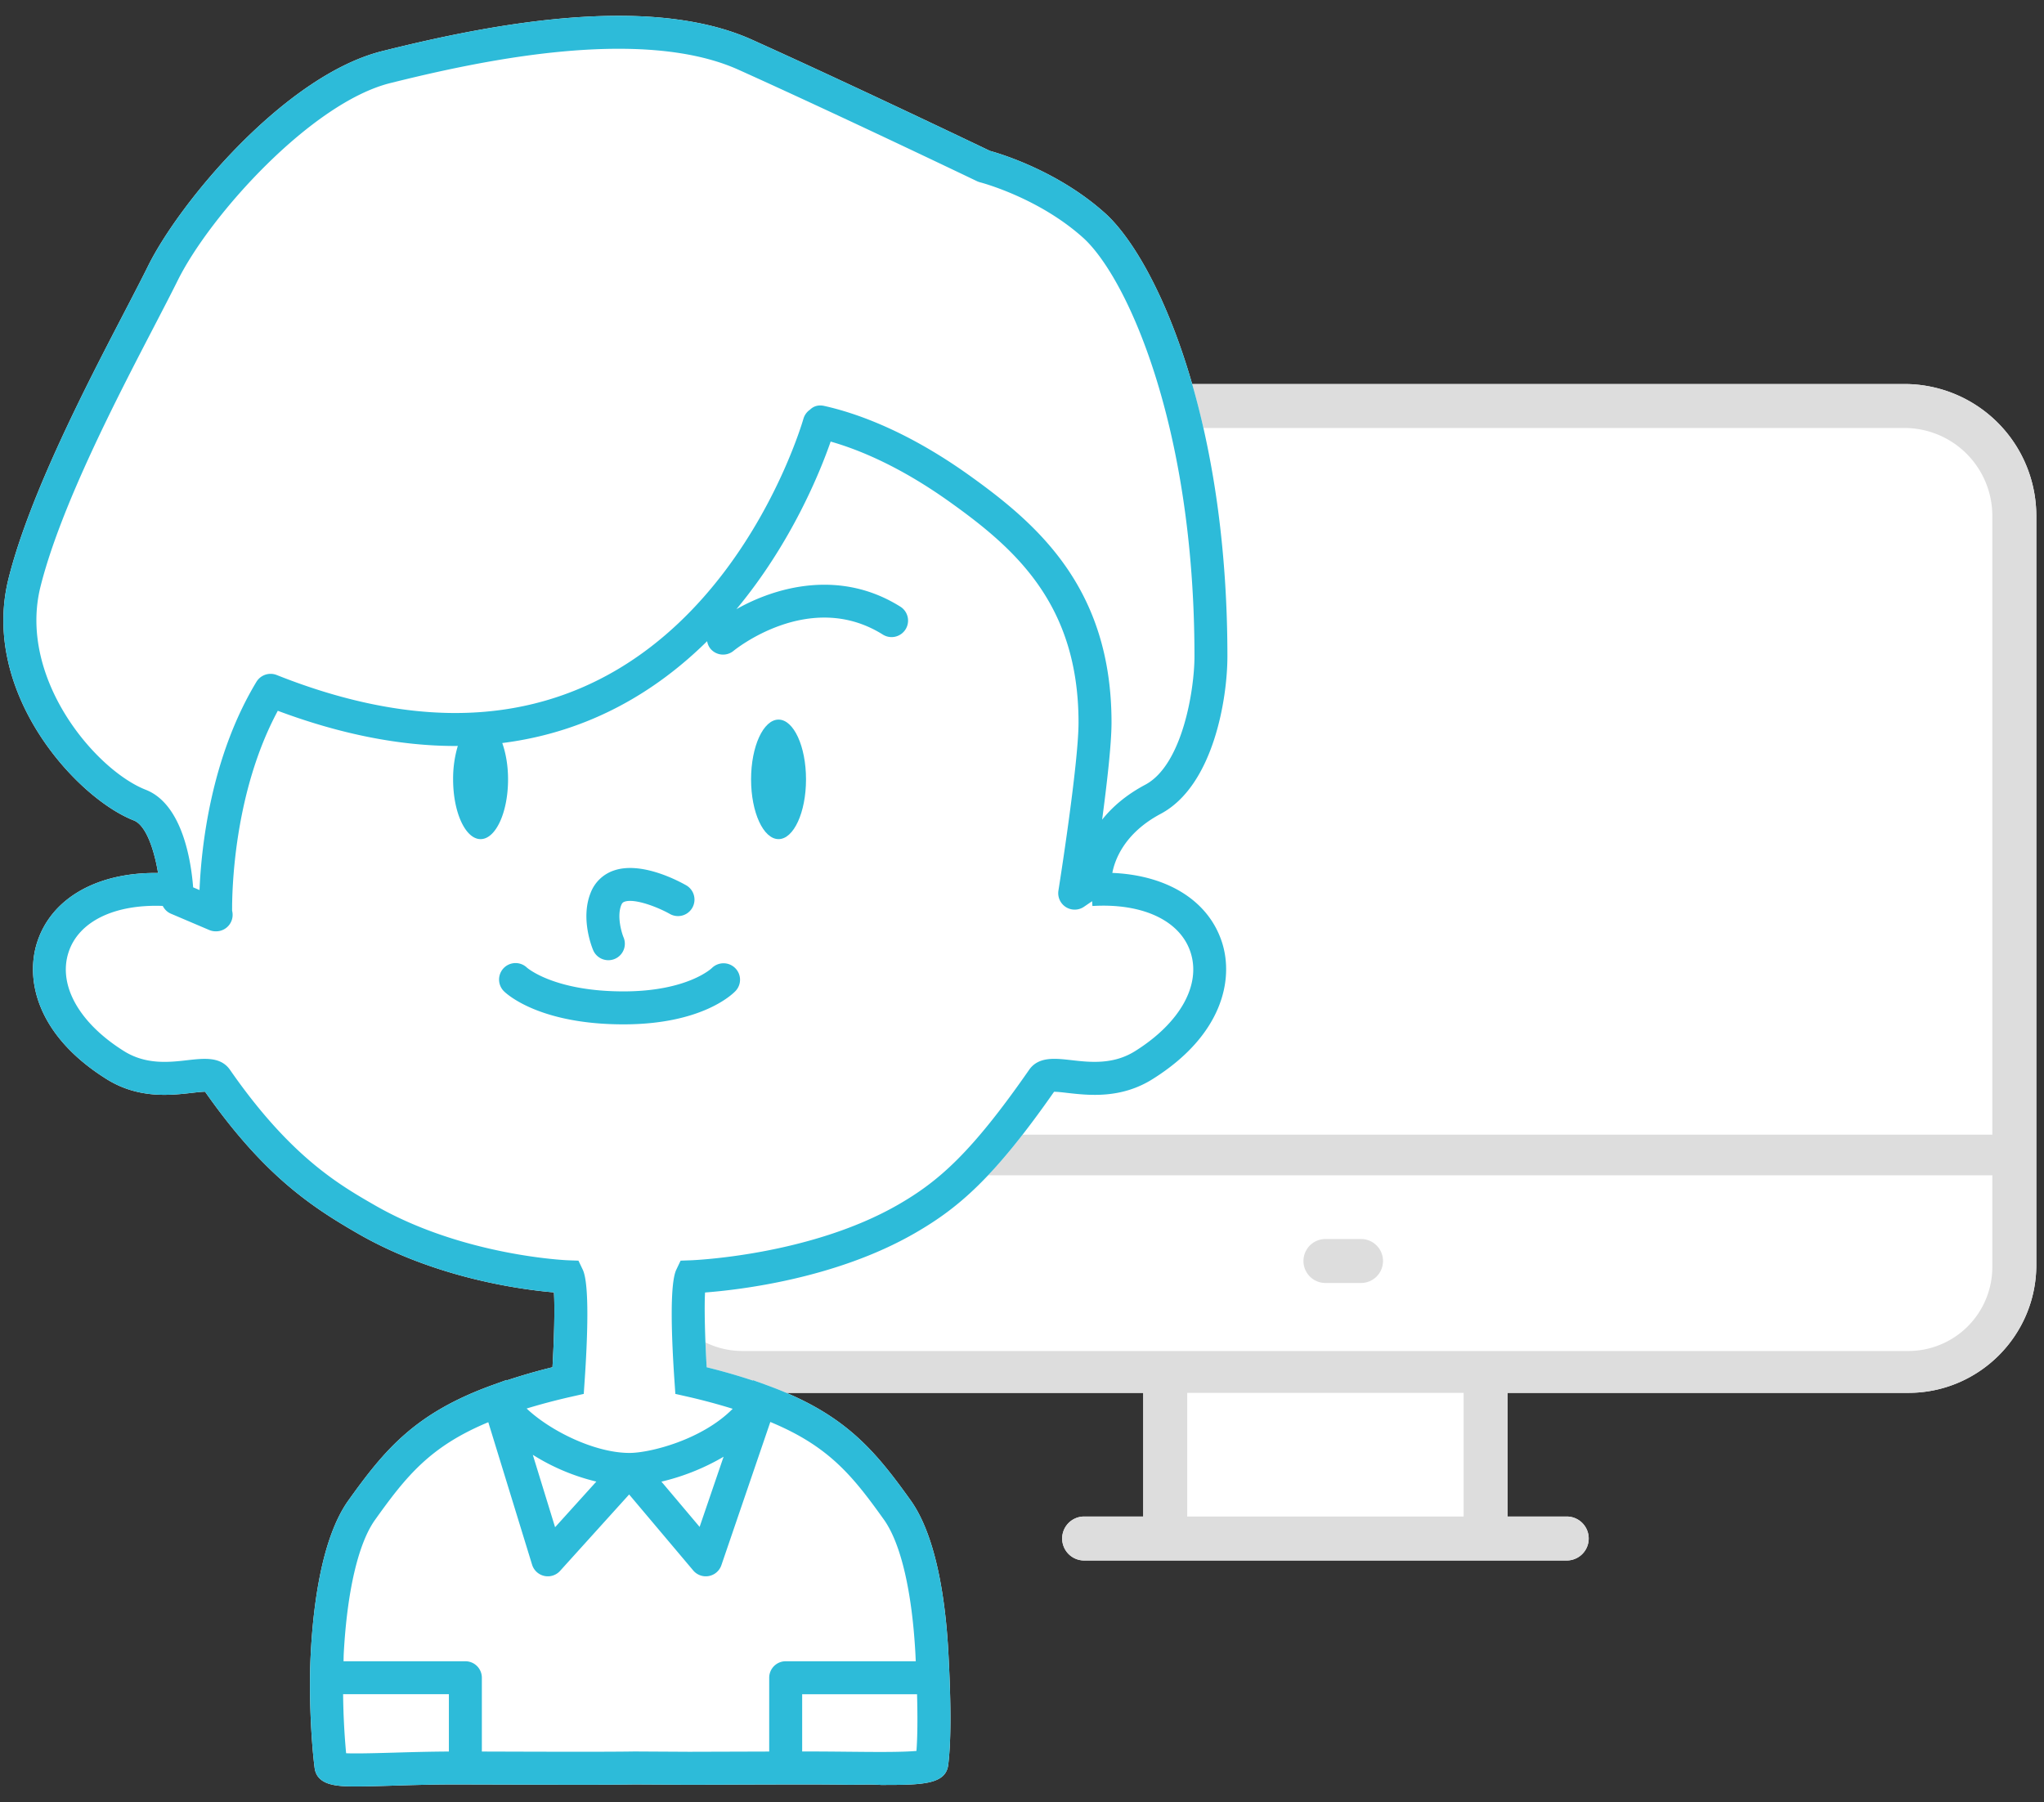
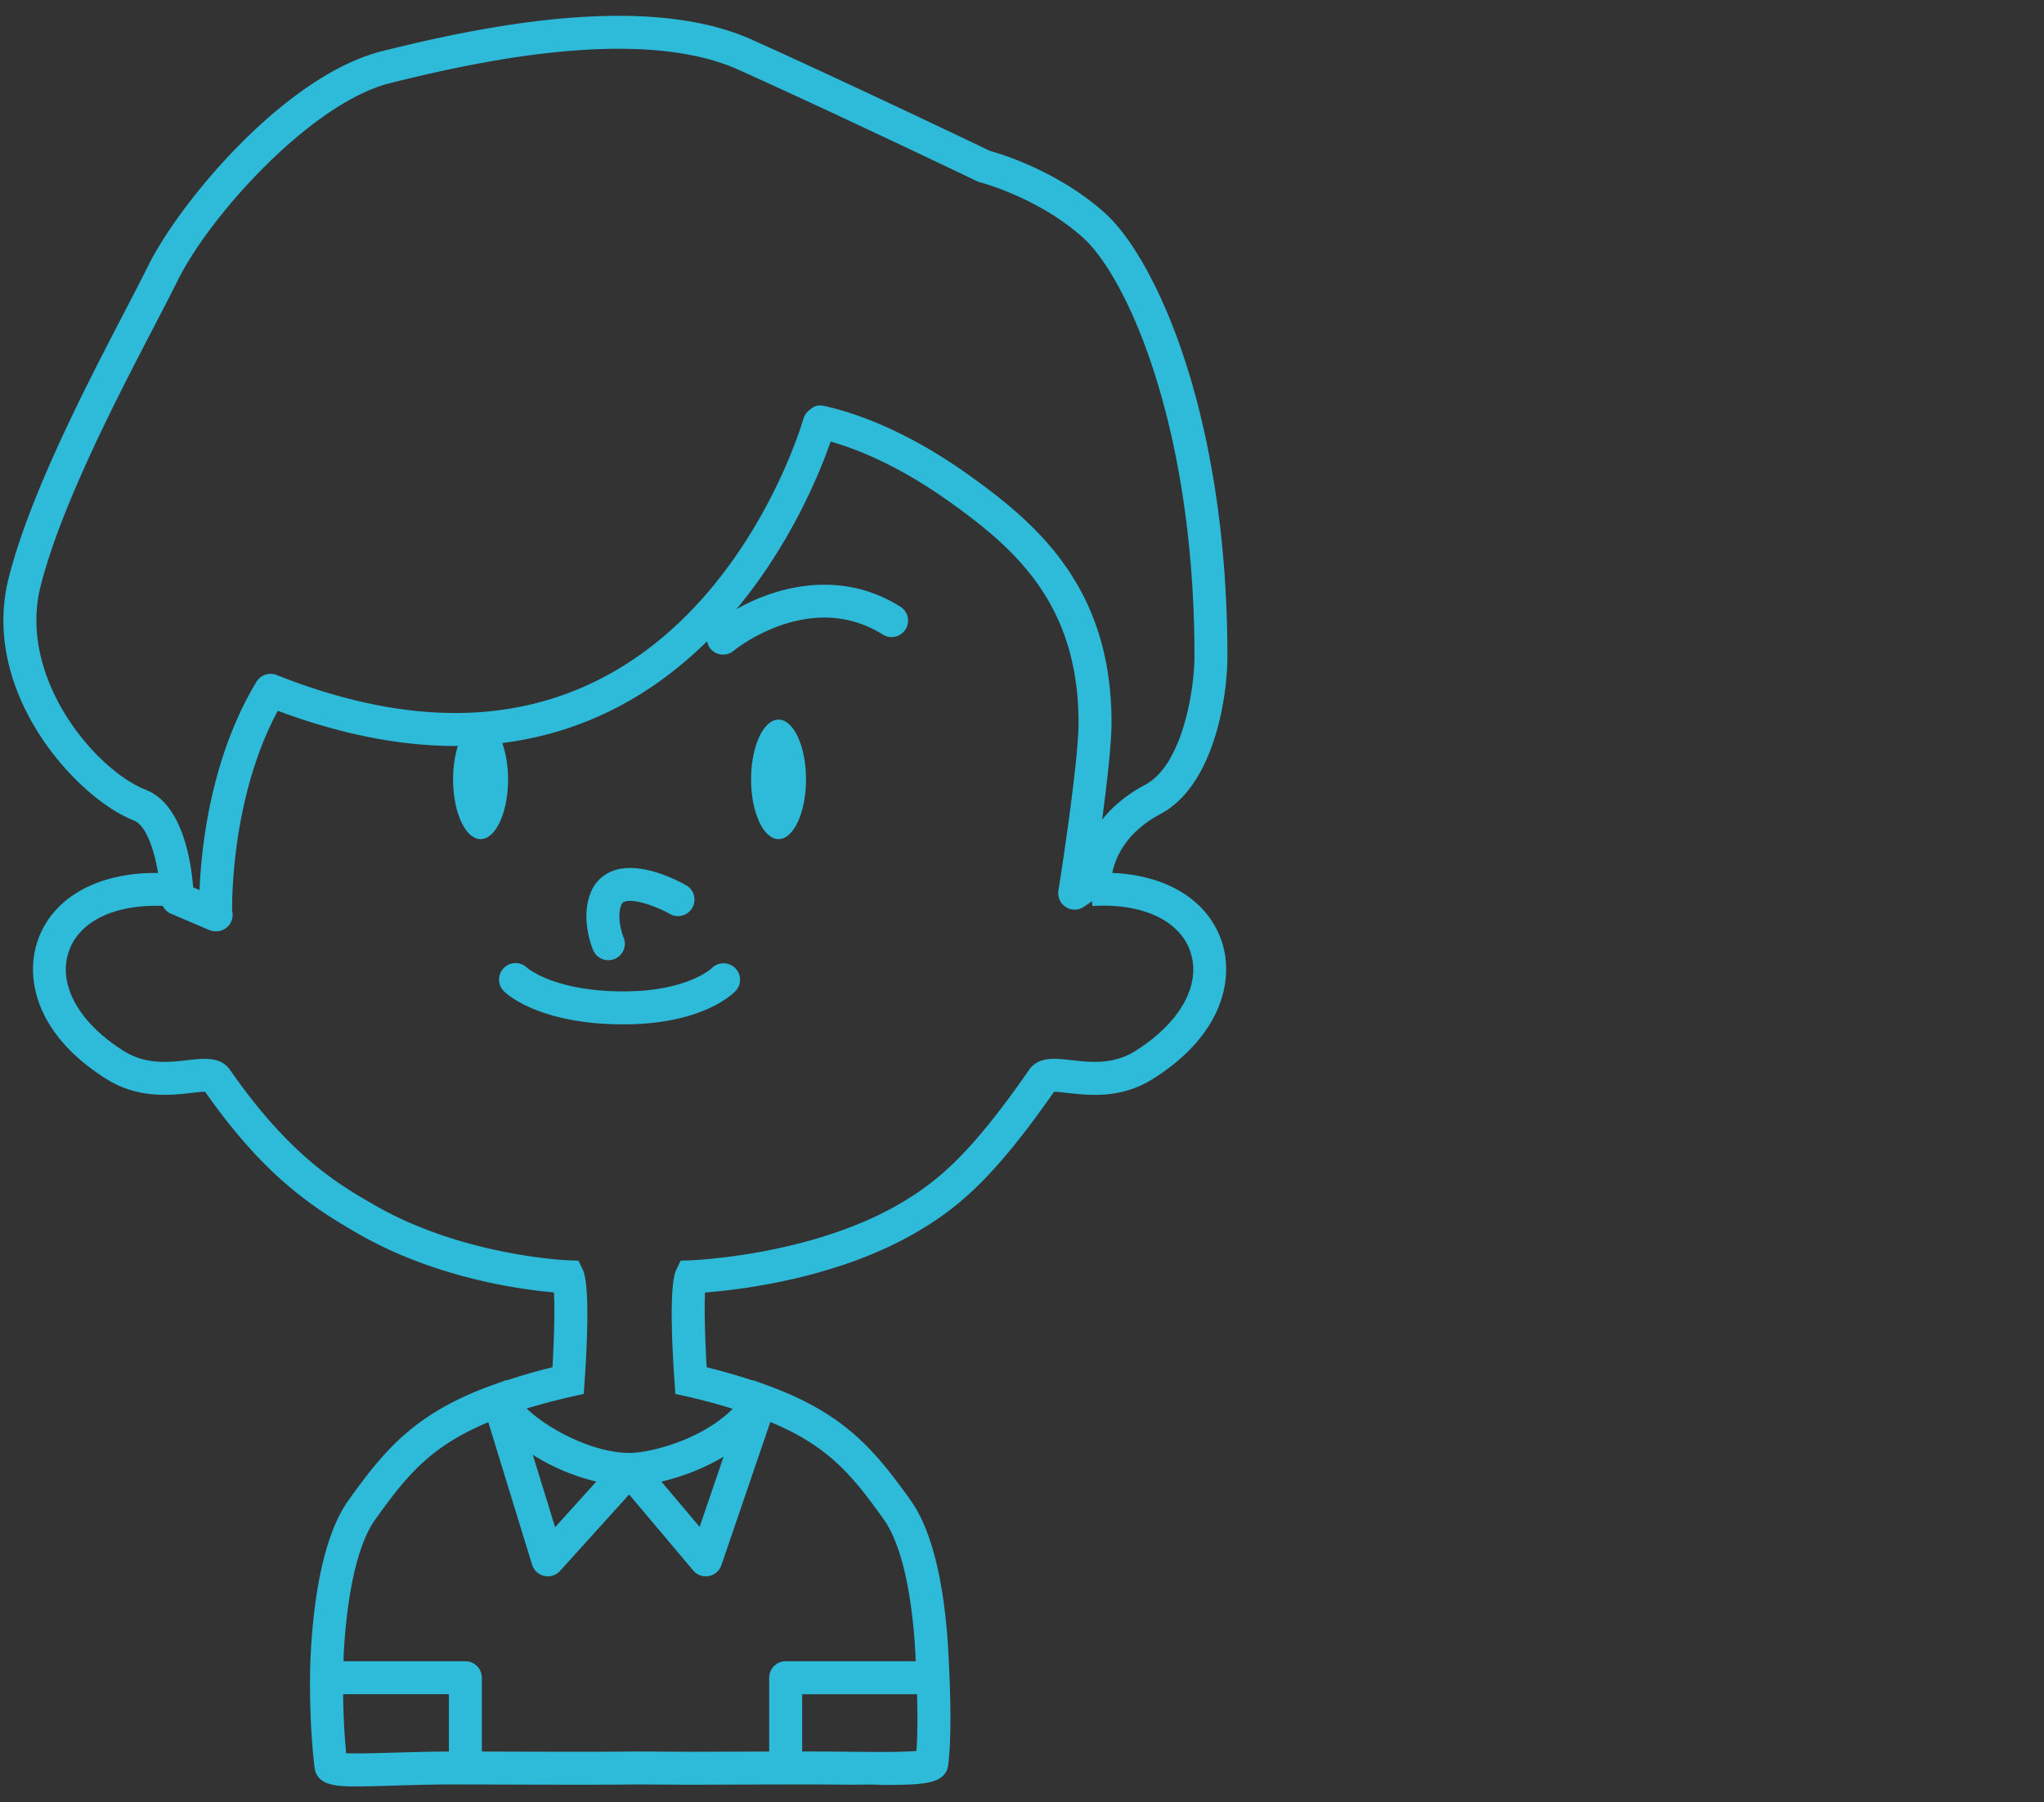
<svg xmlns="http://www.w3.org/2000/svg" width="93" height="82" viewBox="0 0 93 82">
  <rect x="0" y="0" width="93" height="82" fill="#333333" stroke="none" />
  <g fill="none" fill-rule="evenodd">
-     <path fill="#FFF" fill-rule="nonzero" d="M86.65 17.473H33.776a5.826 5.826 0 0 0-5.819 5.82v34.26c0 3.21 2.61 5.82 5.82 5.82h18.24V69h-2.69a1 1 0 1 0 0 2h21.957a1 1 0 1 0 0-2h-2.691v-5.627H86.83c3.21 0 5.82-2.61 5.82-5.82v-34.08a6 6 0 0 0-6-6z" />
-     <path fill="#DDD" fill-rule="nonzero" d="M61.926 56.374h-1.62a1 1 0 1 0 0 2h1.62a1 1 0 1 0 0-2zm24.723-38.9H33.777a5.826 5.826 0 0 0-5.819 5.82v34.26c0 3.208 2.61 5.819 5.82 5.819h18.24V69h-2.69a1 1 0 1 0 0 2h21.957a1 1 0 1 0 0-2h-2.691v-5.627H86.83c3.21 0 5.82-2.61 5.82-5.82v-34.08a6 6 0 0 0-6-6zM66.594 69H54.018v-5.627h12.576V69zm24.055-17.373H29.958V23.473a4 4 0 0 1 4-4h52.691a4 4 0 0 1 4 4v28.154zm0 6.022a3.823 3.823 0 0 1-3.819 3.82H33.778a3.823 3.823 0 0 1-3.82-3.82v-4.176H90.649v4.176z" />
    <g>
-       <path fill="#FFF" d="M50.61 39.716c.106-.559.525-1.798 2.204-2.689 2.398-1.28 3.032-5.245 3.032-7.162 0-11.135-3.333-18.163-5.573-20.171-2.135-1.913-4.746-2.696-5.234-2.83-.667-.32-6.429-3.077-10.832-5.061C32.611 1.084 30.573.72 28.149.72c-3.875 0-7.992.916-10.75 1.604-4.411 1.095-9.208 6.85-10.656 9.766-.29.586-.666 1.309-1.09 2.127-1.712 3.293-4.299 8.271-5.26 12.088-1.309 5.184 3.075 10.001 5.693 11.023.558.219.927 1.321 1.106 2.392-2.754-.037-4.848 1.135-5.5 3.148-.552 1.703-.019 4.229 3.127 6.211 1.454.925 2.93.757 3.904.646.2-.023.458-.053.608-.053 2.664 3.795 4.812 5.221 6.958 6.457 3.528 2.031 7.431 2.546 8.914 2.673.045.715.01 2.104-.066 3.406-.752.183-1.429.384-2.077.597l-.009-.018-.609.22c-3.553 1.28-4.929 2.933-6.628 5.314-1.163 1.68-1.55 4.632-1.67 6.811-.105 1.889.014 4.071.17 5.3.107.848 1.116.848 1.926.848.456 0 1.022-.017 1.663-.036.818-.025 1.76-.054 2.816-.054h.002l1.906.005c2.172.007 5.066.016 6.247-.005l2.484.014 1.712-.005c.756-.003 1.725-.007 3.5-.009h.13c.646 0 1.28.006 1.875.012.539.005 1.044-.022 1.506.01 1.837 0 2.945-.003 3.061-.909.134-1.054.135-2.793.005-5.169-.121-2.181-.509-5.132-1.678-6.82-1.693-2.373-3.069-4.024-6.622-5.306v-.001l-.011-.004-.016-.006-.556-.2-.009.016a27.422 27.422 0 0 0-2.102-.604c-.077-1.309-.113-2.706-.074-3.402 1.585-.121 5.95-.631 9.534-2.693 1.999-1.15 3.61-2.525 6.346-6.44.15 0 .408.029.608.053.976.11 2.45.279 3.9-.645 3.149-1.983 3.682-4.51 3.131-6.213-.613-1.89-2.481-3.046-4.988-3.153z" />
      <path fill="#2DBBD9" fill-rule="nonzero" d="M50.61 39.716c.106-.559.525-1.798 2.204-2.689 2.398-1.28 3.032-5.245 3.032-7.162 0-11.135-3.333-18.163-5.573-20.171-2.135-1.913-4.746-2.696-5.234-2.83-.667-.32-6.429-3.077-10.832-5.061C32.611 1.084 30.573.72 28.149.72c-3.875 0-7.992.916-10.75 1.604-4.411 1.095-9.208 6.85-10.656 9.766-.29.586-.666 1.309-1.09 2.127-1.712 3.293-4.299 8.271-5.26 12.088-1.309 5.184 3.075 10.001 5.693 11.023.558.219.927 1.321 1.106 2.392-2.754-.037-4.848 1.135-5.5 3.148-.552 1.703-.019 4.229 3.127 6.211 1.454.925 2.93.757 3.904.646.2-.023.458-.053.608-.053 2.664 3.795 4.812 5.221 6.958 6.457 3.528 2.031 7.431 2.546 8.914 2.673.045.715.01 2.104-.066 3.406-.752.183-1.429.384-2.077.597l-.009-.018-.609.22c-3.553 1.28-4.929 2.933-6.628 5.314-1.163 1.68-1.55 4.632-1.67 6.811-.105 1.889.014 4.071.17 5.3.107.848 1.116.848 1.926.848.456 0 1.022-.017 1.663-.036.818-.025 1.76-.054 2.816-.054h.002l1.906.005c2.172.007 5.066.016 6.247-.005l2.484.014 1.712-.005c.756-.003 1.725-.007 3.5-.009h.13c.646 0 1.28.006 1.875.012.539.005 1.044-.022 1.506.01 1.837 0 2.945-.003 3.061-.909.134-1.054.135-2.793.005-5.169-.121-2.181-.509-5.132-1.678-6.82-1.693-2.373-3.069-4.024-6.622-5.306v-.001l-.011-.004-.016-.006-.556-.2-.009.016a27.422 27.422 0 0 0-2.102-.604c-.077-1.309-.113-2.706-.074-3.402 1.585-.121 5.95-.631 9.534-2.693 1.999-1.15 3.61-2.525 6.346-6.44.15 0 .408.029.608.053.976.11 2.45.279 3.9-.645 3.149-1.983 3.682-4.51 3.131-6.213-.613-1.89-2.481-3.046-4.988-3.153zM1.847 26.672c.919-3.648 3.458-8.532 5.137-11.764.43-.828.811-1.561 1.104-2.152 1.482-2.985 6.096-8.088 9.674-8.977 2.683-.669 6.678-1.56 10.388-1.56 2.21 0 4.041.32 5.442.95 4.639 2.09 10.8 5.046 10.861 5.075a.765.765 0 0 0 .141.051c.026.007 2.635.684 4.679 2.515 1.961 1.758 5.074 8.486 5.074 19.054 0 1.516-.547 4.937-2.237 5.839-.89.472-1.52 1.032-1.964 1.591.219-1.64.427-3.447.427-4.421 0-6.121-3.364-9.03-6.517-11.278-2.814-2.002-5.115-2.805-6.55-3.125-.246-.055-.47-.008-.651.169a.753.753 0 0 0-.299.412c-.159.546-4.028 13.39-15.841 13.39-2.511 0-5.246-.582-8.128-1.73a.755.755 0 0 0-.919.31c-2.079 3.444-2.509 7.517-2.59 9.475l-.29-.123c-.093-1.192-.487-3.785-2.155-4.439-2.287-.895-5.84-5.088-4.786-9.262zm16.01 53.073c-.924.027-1.746.044-2.109.025a32.896 32.896 0 0 1-.137-2.686h4.813v2.608c-.92.005-1.8.03-2.567.053zm23.841-.08c-.281.026-.774.047-1.635.047-.45 0-.947-.005-1.474-.01-.6-.006-1.238-.012-1.889-.012h-.202v-2.605h5.227c.028 1.059.022 1.936-.027 2.58zm-1.456-10.489c.752 1.086 1.251 3.231 1.407 6.04l.017.369h-5.918a.75.75 0 0 0-.75.75v3.358l-1.935.006-1.702.005-2.497-.014c-1.212.021-4.074.012-6.233.005l-.707-.002v-3.358a.75.75 0 0 0-.75-.75H15.63c.005-.122.004-.249.011-.369.154-2.809.653-4.954 1.399-6.031 1.442-2.021 2.521-3.371 5.177-4.476l1.992 6.481a.75.75 0 0 0 1.274.283l3.142-3.476 2.915 3.456a.749.749 0 0 0 1.283-.241l2.226-6.514c2.674 1.108 3.753 2.459 5.193 4.478zm-16-2.984a9.63 9.63 0 0 0 2.891 1.218l-1.877 2.077-1.014-3.295zm5.852 1.22c.877-.202 1.89-.577 2.829-1.133l-1.091 3.193-1.738-2.06zm21.57-19.599c-1.006.64-2.071.52-2.928.421-.731-.082-1.487-.17-1.912.442-2.634 3.79-4.127 5.081-5.96 6.136-4.041 2.326-9.386 2.529-9.44 2.53l-.457.016-.196.412c-.312.655-.216 3.132-.081 5.094l.038.557.544.123a27.5 27.5 0 0 1 2.065.554c-1.396 1.415-3.77 2.009-4.694 2.009-1.582 0-3.609-1.004-4.682-2.021.633-.193 1.31-.374 2.054-.542l.545-.123.038-.557c.135-1.963.229-4.439-.083-5.095l-.196-.411-.456-.016c-.047-.001-4.789-.188-8.826-2.514-1.617-.931-3.831-2.205-6.573-6.153-.425-.61-1.18-.521-1.912-.441-.855.1-1.921.22-2.932-.423-2.026-1.275-2.985-2.992-2.502-4.481.457-1.41 2.093-2.195 4.286-2.112.079.152.202.28.366.351l1.75.745a.75.75 0 0 0 .293.06h.021a.75.75 0 0 0 .727-.936c-.006-.89.068-5.361 2.079-9.098 2.838 1.062 5.552 1.601 8.074 1.601.04 0 .077-.003.116-.004a5.213 5.213 0 0 0-.214 1.523c0 1.502.56 2.719 1.25 2.719s1.25-1.217 1.25-2.719c0-.625-.101-1.193-.264-1.653 3.998-.503 7.046-2.388 9.322-4.634a.735.735 0 0 0 .149.34.749.749 0 0 0 1.057.096c.034-.027 3.444-2.814 6.77-.748a.75.75 0 1 0 .792-1.273c-2.731-1.699-5.641-.889-7.436.129 2.512-3.018 3.819-6.276 4.288-7.626 1.304.371 3.161 1.14 5.391 2.727 2.979 2.123 5.887 4.648 5.887 10.057 0 1.903-.905 7.585-.914 7.643a.749.749 0 0 0 1.163.738l.369-.252.014.218c2.283-.138 3.996.661 4.466 2.11.482 1.487-.477 3.204-2.506 4.481z" />
      <path fill="#2DBBD9" fill-rule="nonzero" d="M27.68 43.688a.749.749 0 0 0 .691-1.04c-.092-.22-.309-.962-.104-1.468.041-.1.085-.132.153-.155.456-.158 1.509.245 2.074.567a.75.75 0 0 0 .747-1.3c-.331-.191-2.048-1.12-3.31-.685a1.72 1.72 0 0 0-1.056 1.011c-.469 1.159.051 2.465.112 2.61a.75.75 0 0 0 .693.46zM32.388 44.047c-.011.01-1.111 1.06-4.019 1.06-3.126 0-4.352-1.045-4.394-1.081a.75.75 0 0 0-1.036 1.085c.158.152 1.654 1.496 5.43 1.496 3.558 0 4.952-1.364 5.099-1.52a.744.744 0 0 0-.024-1.046.753.753 0 0 0-1.056.006z" />
      <ellipse cx="35.423" cy="35.46" fill="#2DBBD9" fill-rule="nonzero" rx="1.25" ry="2.719" />
    </g>
  </g>
</svg>